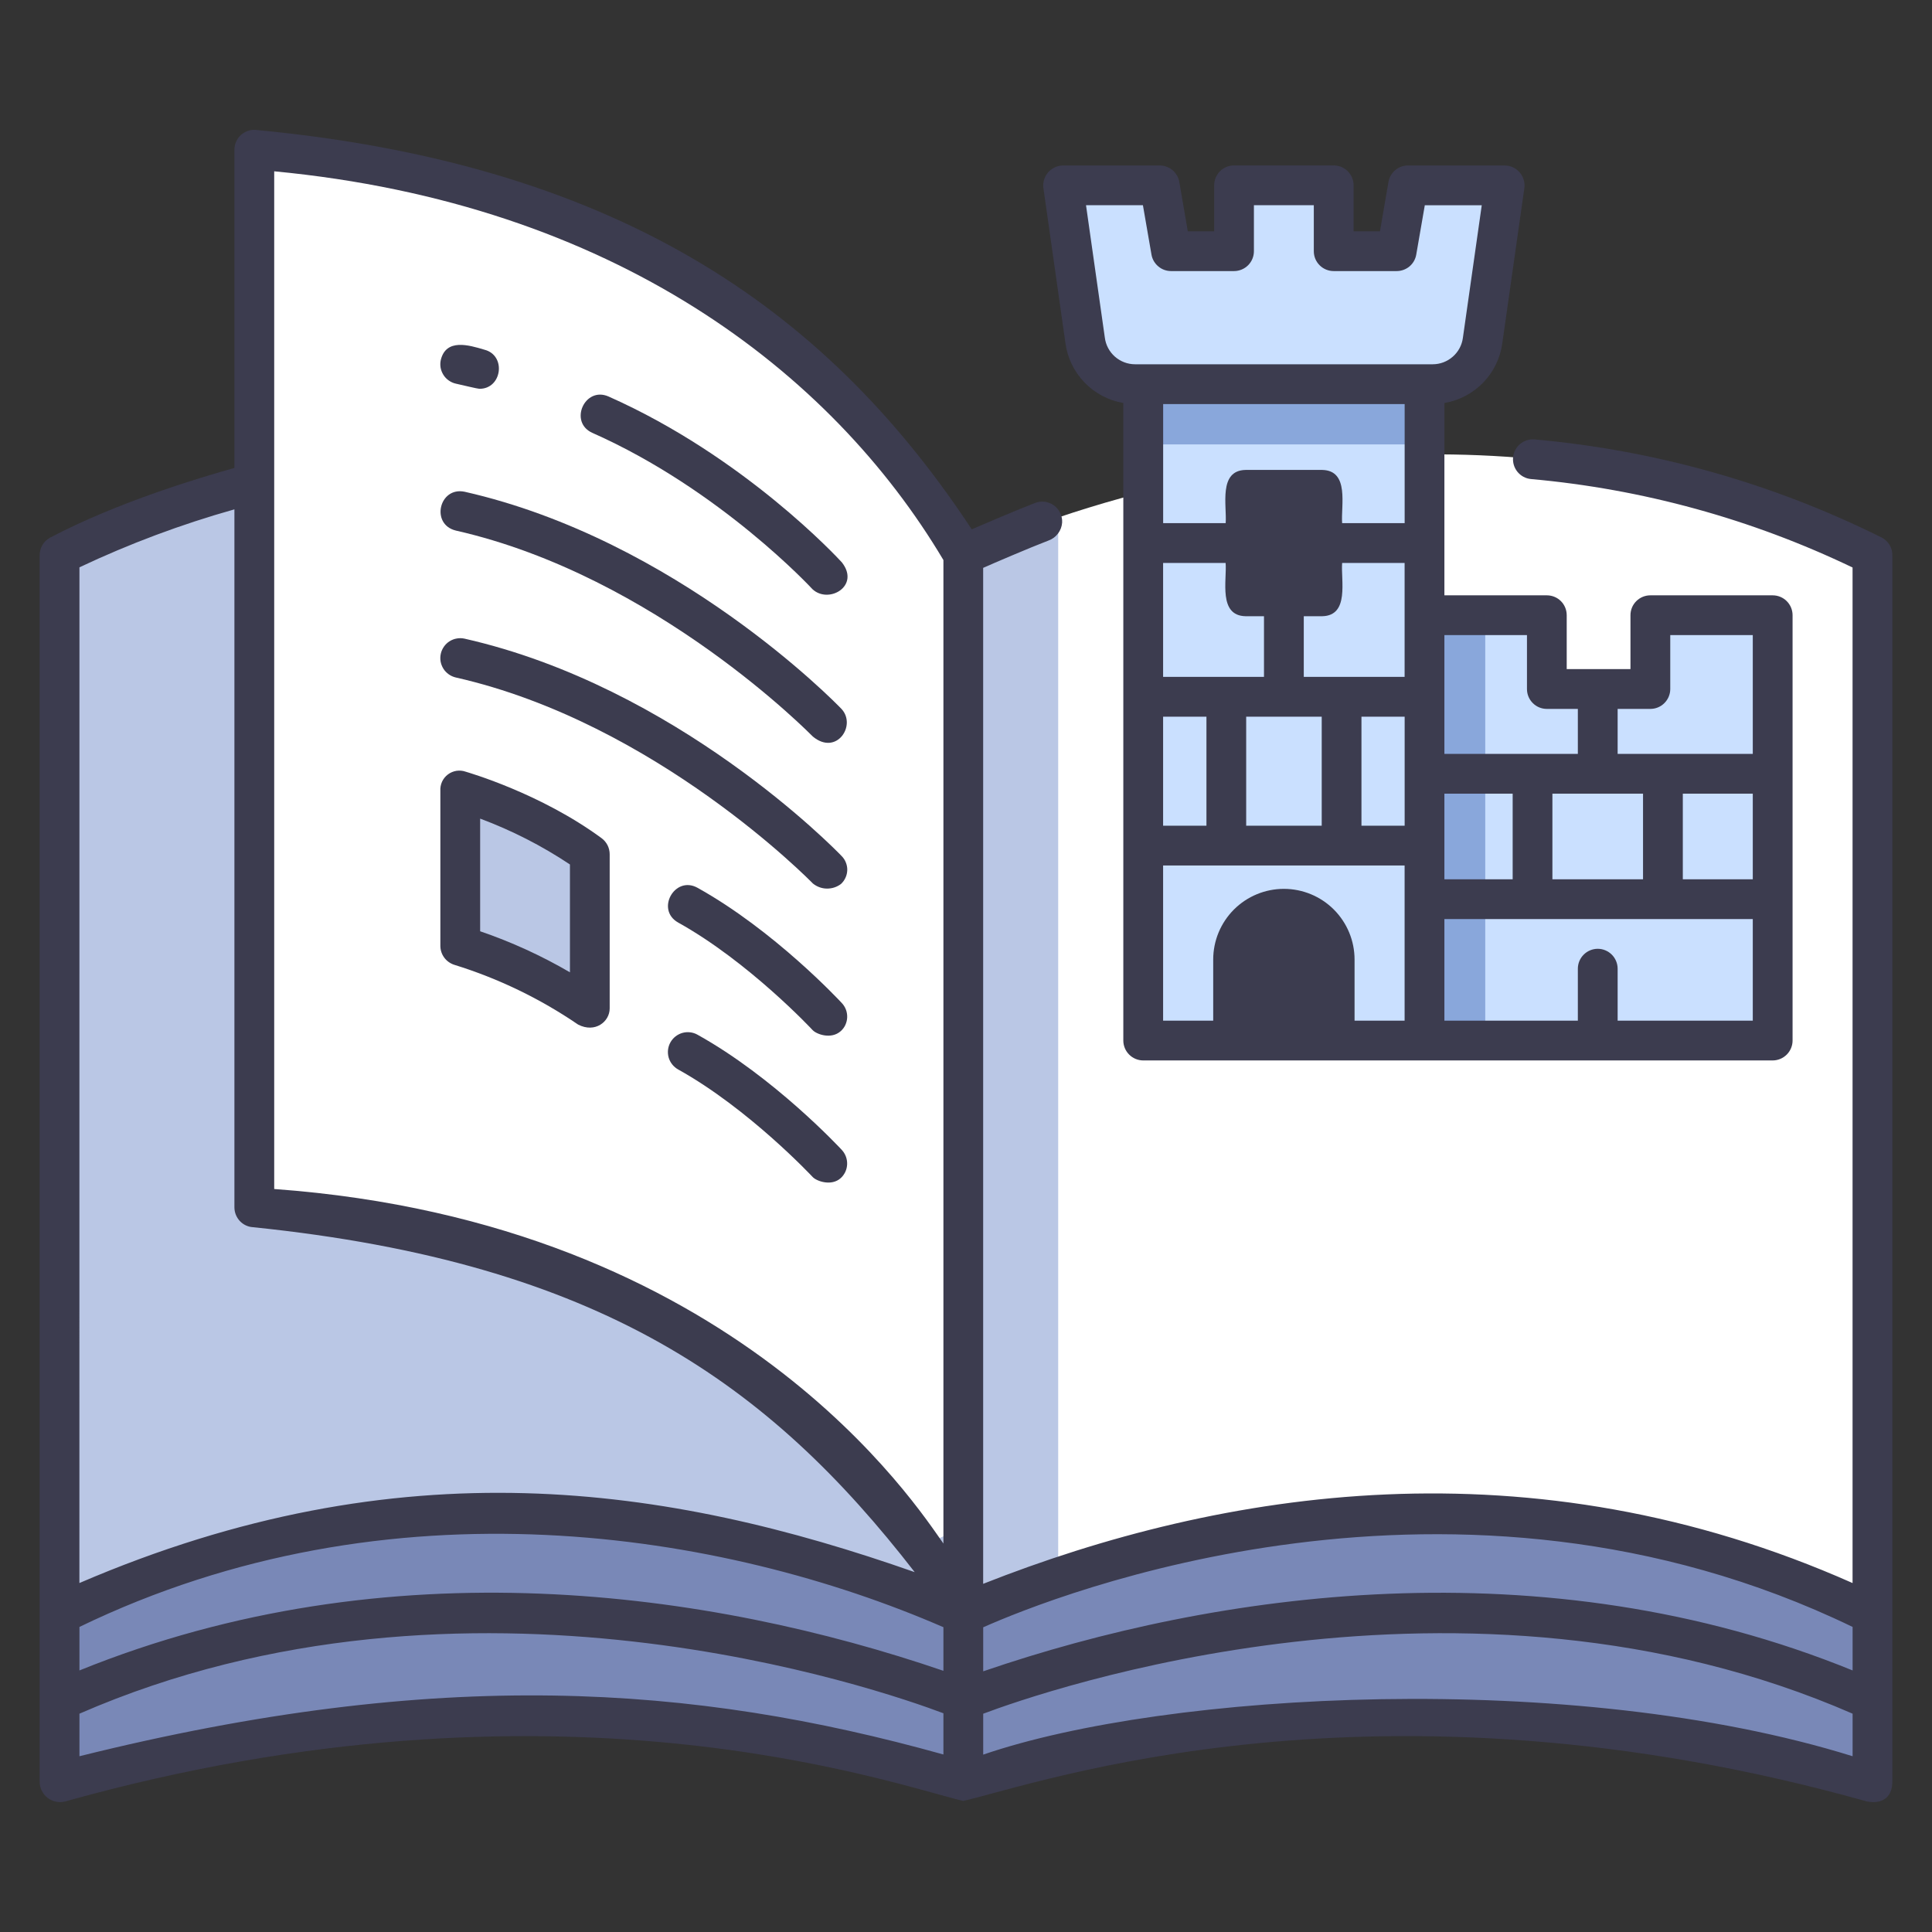
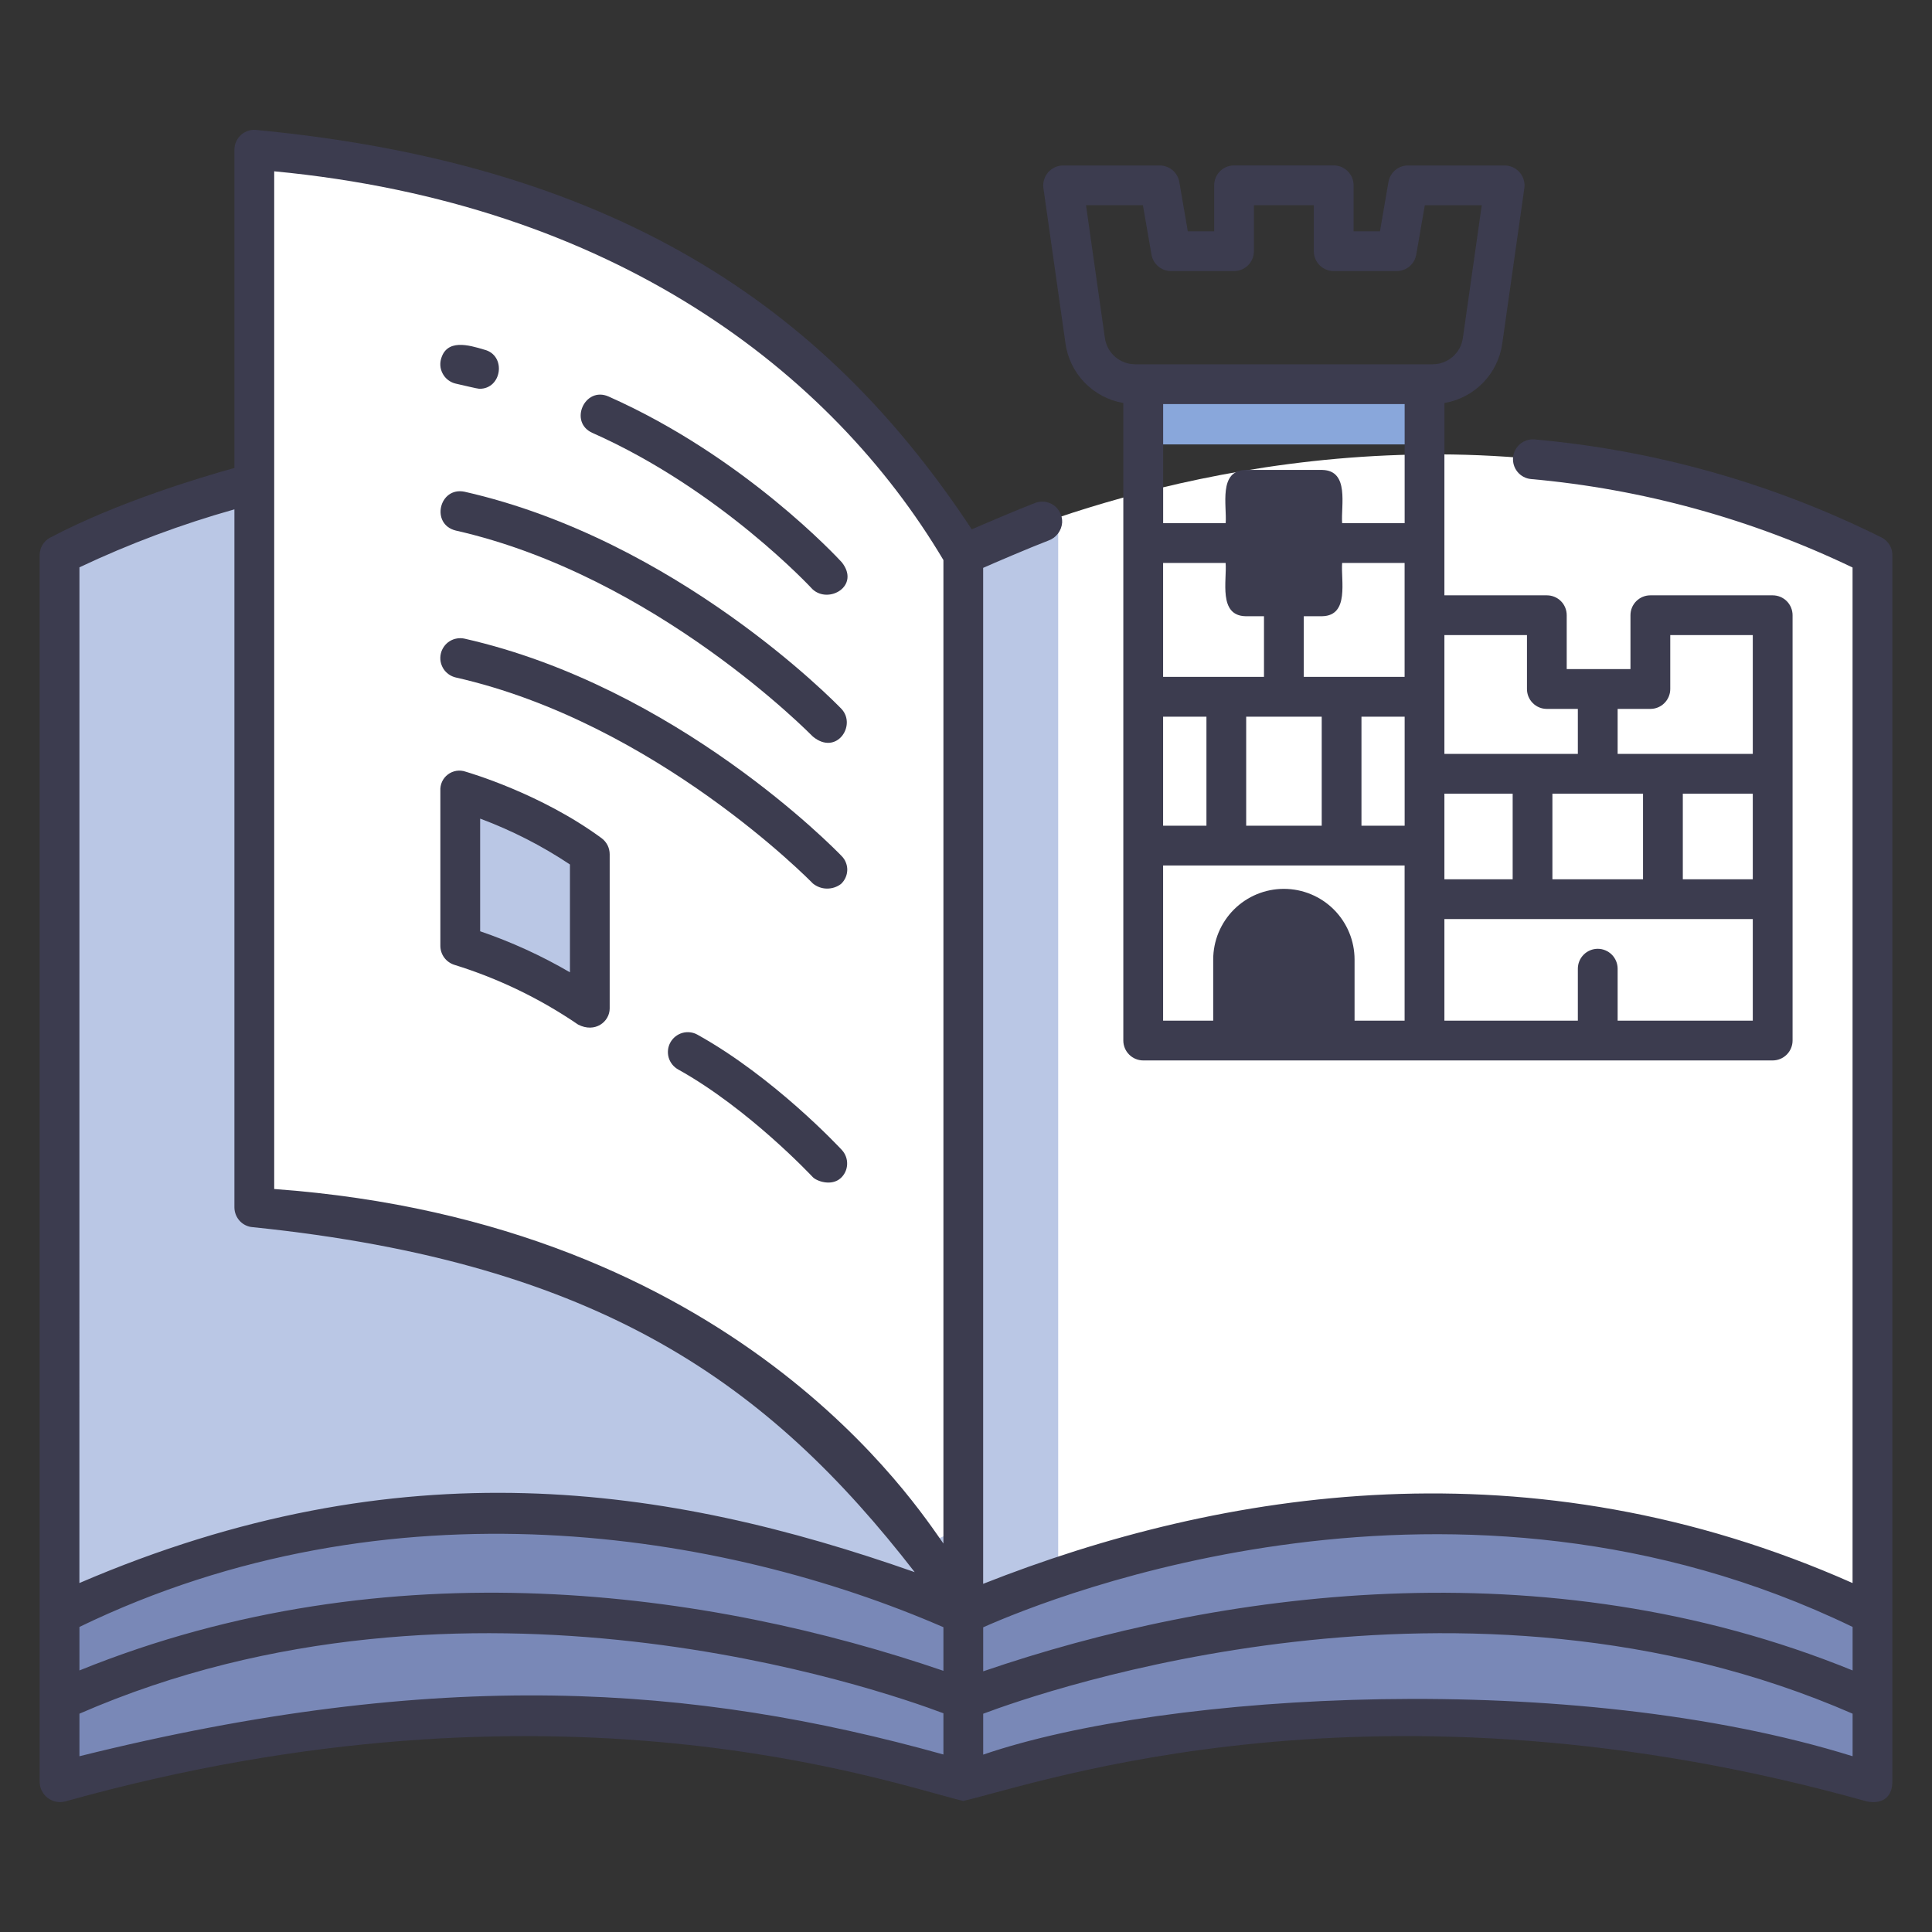
<svg xmlns="http://www.w3.org/2000/svg" width="42" height="42" viewBox="0 0 42 42" fill="none">
  <rect x="0" y="0" width="42" height="42" fill="#333333" stroke="none" />
  <path d="M20.941 35.099C21.698 26.215 22.13 17.849 20.941 12.068C20.941 12.068 11.609 7.373 2 11.732C1.788 11.829 1.61 11.985 1.484 12.181C1.359 12.377 1.293 12.605 1.294 12.837V35.099H20.941Z" fill="#BAC7E5" />
  <path d="M20.941 35.099C21.535 25.444 22.104 15.338 23.004 11.25C26.306 10.134 33.109 8.607 40 11.732C40.211 11.829 40.39 11.985 40.516 12.181C40.641 12.377 40.707 12.605 40.706 12.838V35.099H20.941Z" fill="white" />
  <path d="M23.004 11.251C22.301 11.481 21.612 11.754 20.941 12.068V35.099H23.004V11.251Z" fill="#BAC7E5" />
  <path d="M19.85 34.628C17.033 33.525 9.182 31.153 1.294 35.099V38.747C10.296 36.191 17.343 37.676 19.9 38.41C20.58 38.606 21.302 38.607 21.983 38.414C24.562 37.681 31.69 36.188 40.705 38.747V35.099C32.807 31.148 24.871 33.531 22.033 34.632C21.331 34.905 20.551 34.903 19.85 34.628V34.628Z" fill="#7988B7" />
  <path d="M19.567 33.209C17.642 30.952 13.586 27.36 6.715 26.386C6.387 26.341 6.086 26.179 5.868 25.93C5.65 25.68 5.529 25.36 5.528 25.029V4.378C5.528 4.234 5.559 4.092 5.617 3.96C5.676 3.829 5.762 3.711 5.869 3.616C5.977 3.52 6.103 3.448 6.241 3.404C6.378 3.361 6.523 3.347 6.666 3.363C17.289 4.613 20.941 12.068 20.941 12.068V32.7C20.941 32.859 20.892 33.015 20.801 33.146C20.71 33.277 20.581 33.377 20.431 33.433C20.282 33.488 20.118 33.496 19.964 33.456C19.809 33.416 19.671 33.33 19.567 33.209V33.209Z" fill="white" />
  <path d="M10.005 20.561C11.008 20.87 11.957 21.329 12.821 21.924V18.57C11.961 17.966 11.01 17.501 10.005 17.192V20.561Z" fill="#BAC7E5" />
-   <path d="M35.877 13.374V14.979H35.599C35.319 15.074 35.015 15.074 34.734 14.979H33.627V13.374H32.287C31.902 16.444 31.902 19.551 32.287 22.621H34.734C35.06 22.472 35.361 22.417 35.599 22.621H38.536V20.437C38.443 20.157 38.443 19.853 38.536 19.573V17.34C38.479 17.203 38.449 17.056 38.449 16.908C38.449 16.76 38.479 16.613 38.536 16.476V13.374H35.877Z" fill="#CAE0FF" />
-   <path d="M32.288 13.374H30.969C30.607 16.446 30.607 19.549 30.969 22.621H32.288V13.374Z" fill="#89A7DB" />
-   <path d="M30.968 22.621H29.211C28.353 22.444 27.468 22.444 26.609 22.621H24.852V18.815C24.956 18.536 24.956 18.229 24.852 17.95V15.58C24.96 15.274 25.001 14.98 24.852 14.715V12.238C24.927 12.106 24.966 11.957 24.966 11.806C24.966 11.654 24.927 11.505 24.852 11.373V9.516C26.87 9.103 28.95 9.103 30.967 9.516V11.373C30.889 11.656 30.889 11.955 30.967 12.238V14.715C30.889 14.998 30.889 15.297 30.967 15.58V17.95C30.853 18.227 30.853 18.538 30.967 18.815L30.968 22.621Z" fill="#CAE0FF" />
  <path d="M24.852 8.288H30.968V9.661H24.852V8.288Z" fill="#89A7DB" />
-   <path d="M30.611 4.029L30.364 5.461H28.994V4.029H26.828V5.461H25.458L25.211 4.029H23.111L23.59 7.399C23.625 7.662 23.754 7.904 23.953 8.079C24.152 8.254 24.409 8.351 24.674 8.35H31.147C31.412 8.35 31.669 8.254 31.868 8.079C32.068 7.904 32.196 7.662 32.231 7.399L32.711 4.029H30.611Z" fill="#CAE0FF" />
  <path d="M29.015 22.621H26.807V20.86C26.807 20.567 26.923 20.286 27.13 20.079C27.337 19.872 27.618 19.756 27.911 19.756C28.203 19.756 28.484 19.872 28.691 20.079C28.898 20.286 29.015 20.567 29.015 20.86L29.015 22.621Z" fill="#3C3C4F" />
  <path d="M26.997 10.68H28.824V13.077H26.997V10.68Z" fill="#3C3C4F" />
  <path d="M13.079 18.222C11.752 17.246 10.189 16.797 10.124 16.776C10.059 16.753 9.99 16.747 9.923 16.757C9.855 16.768 9.791 16.795 9.737 16.836C9.682 16.877 9.639 16.931 9.61 16.993C9.582 17.055 9.569 17.123 9.573 17.192V20.561C9.573 20.654 9.603 20.745 9.659 20.82C9.714 20.894 9.793 20.949 9.882 20.976C10.836 21.272 11.741 21.709 12.567 22.273C12.938 22.465 13.254 22.209 13.254 21.923V18.57C13.254 18.503 13.238 18.436 13.208 18.375C13.177 18.315 13.133 18.262 13.079 18.222V18.222ZM12.39 21.137C11.771 20.776 11.117 20.477 10.438 20.245V17.796C11.125 18.052 11.78 18.386 12.39 18.793V21.137Z" fill="#3C3C4F" />
  <path d="M9.909 8.34C10.043 8.37 10.383 8.452 10.42 8.452C10.913 8.459 11.014 7.725 10.53 7.602C10.192 7.501 9.699 7.353 9.583 7.823C9.57 7.878 9.569 7.936 9.578 7.992C9.588 8.047 9.609 8.101 9.639 8.149C9.669 8.197 9.709 8.239 9.755 8.271C9.801 8.304 9.854 8.328 9.909 8.34V8.34Z" fill="#3C3C4F" />
  <path d="M12.877 9.41C15.66 10.644 17.645 12.789 17.664 12.81C18.016 13.136 18.705 12.74 18.302 12.226C18.217 12.133 16.181 9.929 13.228 8.619C12.712 8.393 12.36 9.177 12.877 9.41V9.41Z" fill="#3C3C4F" />
  <path d="M9.909 11.534C14.261 12.52 17.635 15.979 17.671 16.012C18.181 16.436 18.627 15.772 18.294 15.412C18.15 15.262 14.71 11.735 10.1 10.69C9.547 10.575 9.355 11.398 9.909 11.534Z" fill="#3C3C4F" />
  <path d="M9.909 14.728C14.261 15.713 17.637 19.171 17.671 19.206C17.757 19.276 17.864 19.316 17.974 19.317C18.085 19.319 18.194 19.284 18.282 19.217C18.324 19.178 18.358 19.131 18.381 19.079C18.405 19.027 18.417 18.971 18.419 18.914C18.42 18.857 18.409 18.8 18.387 18.747C18.366 18.694 18.334 18.646 18.293 18.606C18.149 18.456 14.71 14.928 10.1 13.884C10.045 13.872 9.988 13.87 9.932 13.88C9.876 13.889 9.822 13.91 9.774 13.94C9.726 13.97 9.684 14.01 9.652 14.056C9.619 14.103 9.595 14.155 9.583 14.21C9.57 14.266 9.569 14.323 9.578 14.379C9.588 14.435 9.609 14.489 9.639 14.537C9.669 14.585 9.709 14.626 9.755 14.659C9.801 14.692 9.854 14.715 9.909 14.728V14.728Z" fill="#3C3C4F" />
-   <path d="M15.162 19.299C14.668 19.027 14.248 19.777 14.742 20.055C16.281 20.911 17.653 22.379 17.666 22.394C17.752 22.485 18.069 22.601 18.277 22.416C18.32 22.378 18.354 22.332 18.378 22.28C18.401 22.229 18.415 22.173 18.417 22.116C18.419 22.059 18.41 22.002 18.39 21.949C18.37 21.896 18.34 21.847 18.3 21.805C18.241 21.741 16.824 20.223 15.162 19.299V19.299Z" fill="#3C3C4F" />
  <path d="M18.278 25.61C18.32 25.572 18.353 25.525 18.377 25.474C18.401 25.422 18.414 25.366 18.416 25.309C18.418 25.253 18.409 25.196 18.389 25.143C18.37 25.09 18.339 25.041 18.301 24.999C18.241 24.935 16.824 23.417 15.162 22.493C15.062 22.437 14.943 22.424 14.833 22.455C14.723 22.487 14.63 22.561 14.574 22.661C14.518 22.761 14.505 22.879 14.536 22.99C14.568 23.1 14.642 23.193 14.742 23.249C16.281 24.105 17.653 25.573 17.667 25.587C17.752 25.679 18.076 25.794 18.278 25.61Z" fill="#3C3C4F" />
  <path d="M40.901 11.683C38.544 10.51 35.989 9.788 33.366 9.553C33.252 9.542 33.138 9.577 33.049 9.649C32.961 9.722 32.904 9.827 32.893 9.941C32.882 10.055 32.916 10.169 32.989 10.258C33.062 10.347 33.167 10.403 33.281 10.414C35.708 10.631 38.076 11.283 40.273 12.337V34.414C33.266 31.302 26.561 32.383 21.373 34.431V12.345C21.564 12.259 22.395 11.903 22.795 11.75C22.877 11.721 22.948 11.668 23 11.599C23.053 11.529 23.084 11.446 23.09 11.36C23.094 11.288 23.079 11.216 23.048 11.151C23.017 11.086 22.97 11.03 22.912 10.987C22.854 10.945 22.786 10.918 22.715 10.908C22.643 10.899 22.57 10.907 22.503 10.933C22.145 11.07 21.331 11.417 21.125 11.507C18.114 6.945 13.708 3.594 5.56 2.824C5.501 2.819 5.441 2.827 5.385 2.847C5.329 2.867 5.277 2.898 5.234 2.938C5.19 2.979 5.155 3.028 5.132 3.082C5.108 3.137 5.096 3.196 5.096 3.256V10.173C4.365 10.376 2.554 10.916 1.089 11.688C1.02 11.725 0.962 11.78 0.923 11.847C0.883 11.914 0.862 11.991 0.862 12.069V38.732C0.862 38.799 0.877 38.866 0.907 38.926C0.936 38.987 0.979 39.04 1.032 39.082C1.085 39.123 1.147 39.152 1.213 39.166C1.279 39.181 1.347 39.179 1.413 39.163C12.101 36.171 19.356 38.774 20.938 39.151C22.538 38.79 29.892 36.161 40.588 39.163C40.942 39.229 41.138 39.048 41.138 38.734V12.069C41.139 11.989 41.117 11.91 41.075 11.842C41.033 11.774 40.973 11.719 40.901 11.683V11.683ZM1.727 12.333C2.813 11.82 3.94 11.398 5.096 11.073V26.247C5.096 26.356 5.138 26.462 5.212 26.542C5.286 26.622 5.388 26.671 5.497 26.678C13.07 27.454 16.731 30.108 19.885 34.177C14.516 32.291 8.72 31.407 1.726 34.414L1.727 12.333ZM20.509 38.141C15.071 36.624 9.565 36.229 1.727 38.179V37.254C10.124 33.592 19.157 36.735 20.509 37.245V38.141ZM20.509 36.322C15.451 34.592 8.463 33.583 1.727 36.314V35.368C8.481 32.099 15.741 33.303 20.509 35.374V36.322ZM20.509 33.555C19.947 32.77 16.012 26.577 5.961 25.848V3.724C13.348 4.427 18.078 8.088 20.509 12.175V33.555ZM40.274 38.179C34.185 36.283 25.351 36.78 21.374 38.144V37.255C22.646 36.776 31.821 33.568 40.274 37.254V38.179ZM40.274 36.314C33.549 33.574 26.414 34.604 21.374 36.333V35.376C22.918 34.69 31.637 31.192 40.274 35.368V36.314Z" fill="#3C3C4F" />
  <path d="M23.161 7.455C23.204 7.779 23.35 8.08 23.576 8.315C23.803 8.55 24.099 8.706 24.42 8.761V22.621C24.42 22.735 24.466 22.845 24.547 22.926C24.628 23.007 24.738 23.053 24.853 23.053C28.24 23.055 35.122 23.052 38.536 23.053C38.651 23.053 38.761 23.007 38.842 22.926C38.923 22.845 38.969 22.735 38.969 22.621V13.374C38.969 13.259 38.923 13.149 38.842 13.068C38.761 12.987 38.651 12.942 38.536 12.942H35.877C35.763 12.942 35.653 12.987 35.572 13.068C35.49 13.149 35.445 13.259 35.445 13.374V14.546H34.059V13.374C34.059 13.259 34.014 13.149 33.933 13.068C33.852 12.987 33.742 12.942 33.627 12.942H31.4V8.761C31.721 8.707 32.016 8.551 32.243 8.318C32.469 8.084 32.615 7.784 32.659 7.461L33.138 4.09C33.147 4.029 33.142 3.967 33.124 3.908C33.106 3.848 33.076 3.794 33.036 3.747C32.995 3.7 32.945 3.663 32.889 3.637C32.833 3.611 32.772 3.598 32.71 3.597H30.61C30.508 3.597 30.41 3.633 30.332 3.698C30.254 3.764 30.202 3.855 30.184 3.955L29.999 5.029H29.426V4.029C29.426 3.914 29.381 3.804 29.299 3.723C29.218 3.642 29.108 3.596 28.994 3.596H26.827C26.712 3.596 26.602 3.642 26.521 3.723C26.44 3.804 26.395 3.914 26.395 4.029V5.029H25.822L25.637 3.955C25.619 3.855 25.567 3.764 25.489 3.698C25.411 3.633 25.312 3.597 25.211 3.597H23.111C23.049 3.597 22.988 3.611 22.932 3.637C22.876 3.663 22.826 3.7 22.785 3.747C22.745 3.794 22.715 3.848 22.697 3.907C22.679 3.967 22.674 4.029 22.683 4.09L23.161 7.455ZM35.718 17.254V19.115H33.748V17.254H35.718ZM38.104 19.115H36.583V17.254H38.104V19.115ZM32.884 19.115H31.4V17.254H32.884L32.884 19.115ZM27.077 13.396H27.478V14.715H25.285V12.238H26.644C26.674 12.616 26.481 13.383 27.077 13.396V13.396ZM28.744 13.396C29.34 13.384 29.147 12.615 29.177 12.238H30.535V14.715H28.343V13.396H28.744ZM28.312 12.531H27.509V11.081H28.312V12.531ZM25.285 15.58H26.227V17.95H25.285V15.58ZM27.091 15.58H28.733V17.95H27.091L27.091 15.58ZM29.597 15.58H30.536V17.95H29.597V15.58ZM30.536 11.373H29.177C29.148 10.995 29.341 10.229 28.745 10.216H27.077C26.482 10.228 26.674 10.997 26.645 11.373H25.286V8.784H30.536V11.373ZM28.582 22.188H27.238V20.86C27.238 20.682 27.309 20.511 27.435 20.385C27.561 20.259 27.732 20.188 27.91 20.188C28.088 20.188 28.259 20.259 28.385 20.385C28.511 20.511 28.581 20.682 28.581 20.86L28.582 22.188ZM29.447 22.188V20.86C29.447 20.452 29.285 20.062 28.997 19.773C28.709 19.485 28.318 19.323 27.91 19.323C27.503 19.323 27.112 19.485 26.824 19.773C26.536 20.062 26.374 20.452 26.374 20.86V22.188H25.285V18.815H30.535V22.188H29.447ZM35.166 22.188V21.059C35.166 20.944 35.12 20.834 35.039 20.753C34.958 20.672 34.848 20.626 34.734 20.626C34.619 20.626 34.509 20.672 34.428 20.753C34.347 20.834 34.301 20.944 34.301 21.059V22.188H31.4V19.98H38.104V22.188H35.166ZM35.877 15.411C35.992 15.411 36.102 15.366 36.183 15.284C36.264 15.203 36.31 15.094 36.31 14.979V13.806H38.104V16.389H35.166V15.411H35.877ZM33.195 13.806V14.979C33.195 15.094 33.24 15.203 33.321 15.284C33.402 15.366 33.512 15.411 33.627 15.411H34.301V16.389H31.4V13.806H33.195ZM24.846 4.461L25.032 5.534C25.049 5.635 25.102 5.726 25.18 5.791C25.257 5.857 25.356 5.893 25.458 5.893H26.827C26.942 5.893 27.052 5.847 27.133 5.766C27.214 5.685 27.259 5.575 27.259 5.46V4.461H28.561V5.461C28.561 5.576 28.606 5.686 28.688 5.767C28.769 5.848 28.879 5.893 28.993 5.893H30.362C30.464 5.893 30.563 5.857 30.641 5.792C30.719 5.726 30.771 5.635 30.788 5.535L30.974 4.462H32.212L31.802 7.344C31.781 7.503 31.703 7.649 31.582 7.754C31.462 7.86 31.307 7.919 31.147 7.919H24.674C24.513 7.919 24.358 7.859 24.237 7.753C24.116 7.646 24.038 7.499 24.018 7.339L23.609 4.461L24.846 4.461Z" fill="#3C3C4F" />
</svg>